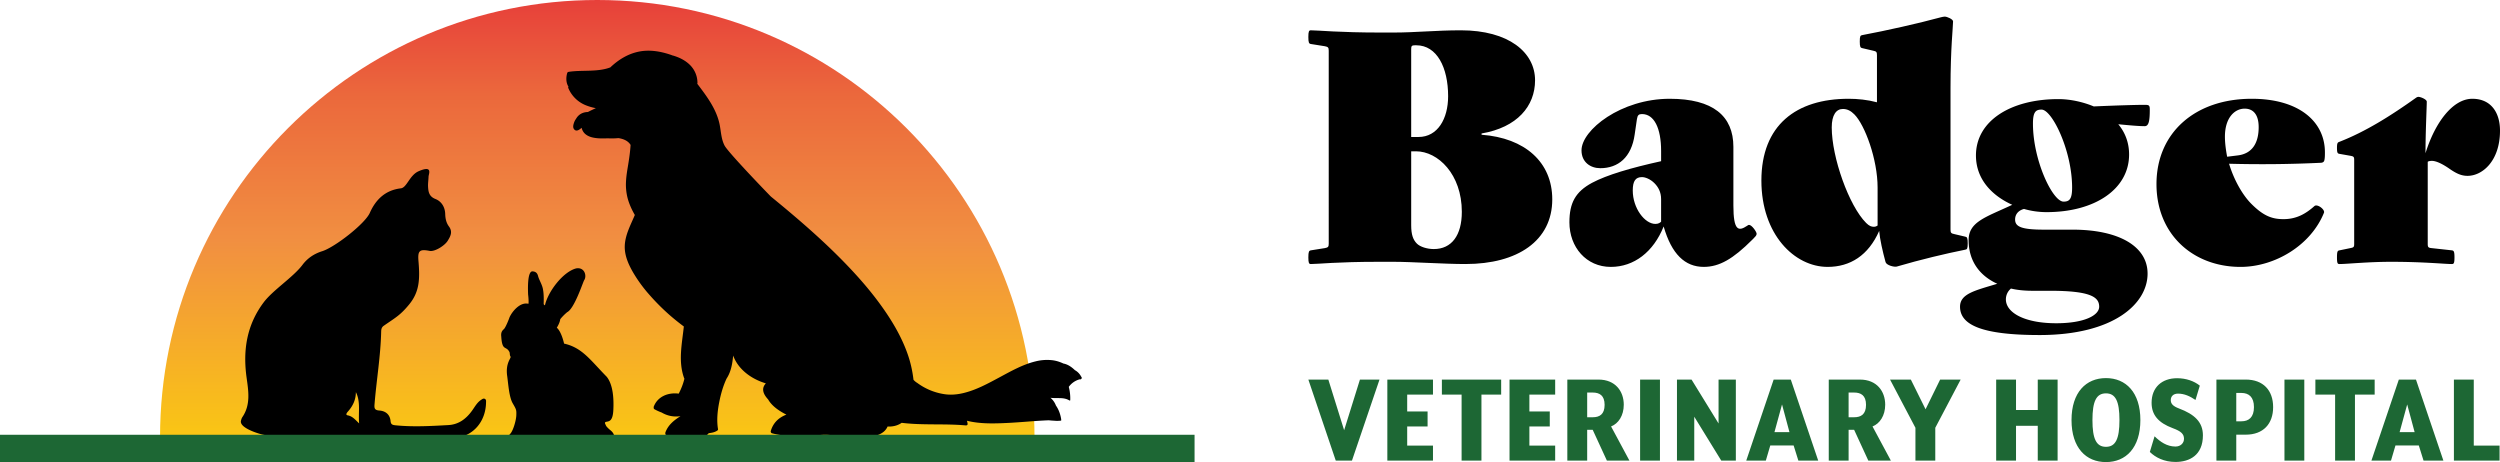
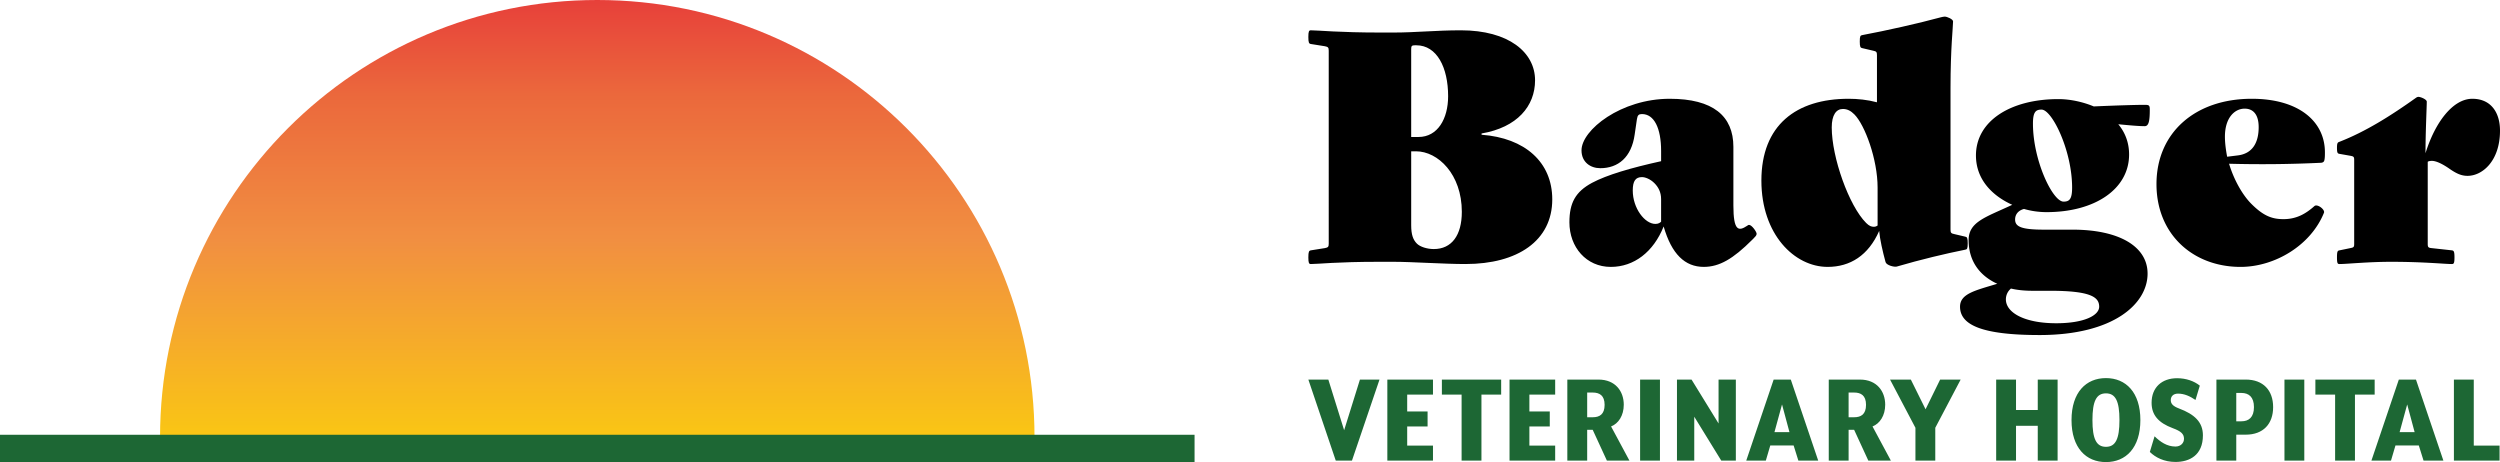
<svg xmlns="http://www.w3.org/2000/svg" id="Layer_2" viewBox="0 0 240.687 44.487">
  <defs>
    <linearGradient id="linear-gradient" x1="57.503" x2="57.503" y1="42.094" y2="0" gradientUnits="userSpaceOnUse">
      <stop offset="0" stop-color="#fac614" />
      <stop offset=".45" stop-color="#f18f41" />
      <stop offset=".784" stop-color="#eb683c" />
      <stop offset="1" stop-color="#e7403a" />
    </linearGradient>
    <style>.cls-1{fill:#1d6734}</style>
  </defs>
  <g id="Layer_1-2">
    <path fill="url(#linear-gradient)" d="M99.597 42.094H15.409C15.409 18.847 34.256 0 57.503 0s42.094 18.847 42.094 42.094Z" />
-     <path d="M54.611 7.028a.153.153 0 0 1 .161-.11.169.169 0 0 1 .034-.009c1.244-.183 2.762.046 3.967-.427a.17.17 0 0 1 .025-.031c.772-.723 1.672-1.272 2.717-1.483 1.054-.212 2.14-.017 3.141.335.022.008.04.019.053.032a.158.158 0 0 1 .056.005c.616.176 1.208.462 1.666.919.46.46.712 1.068.718 1.717a.15.15 0 0 1-.023.082c.911 1.202 1.879 2.471 2.167 3.984.126.662.148 1.368.467 1.976.357.679 4.401 4.859 4.457 4.905 2.628 2.147 5.21 4.365 7.546 6.832 1.195 1.262 2.324 2.59 3.319 4.016.933 1.336 1.761 2.778 2.302 4.32.281.8.466 1.632.563 2.474.088.097.187.183.294.261a.14.14 0 0 1 .047.024 5.855 5.855 0 0 0 2.554 1.086c.624.108 1.261.058 1.876-.086 1.256-.294 2.41-.931 3.537-1.537 1.096-.588 2.209-1.219 3.426-1.517a4.495 4.495 0 0 1 1.657-.113c.363.048.711.159 1.039.316.423.076.791.331 1.11.64.258.138.465.357.604.625.055.039.063.117.034.177.008.018.005.034-.022.039l-.006.001a.138.138 0 0 1-.121.043l-.037-.003a1.905 1.905 0 0 0-1.043.724c.111.419.158.849.141 1.283-.002.047-.074.031-.098.017-.26-.159-.545-.203-.839-.216-.063.001-.126 0-.189-.004-.26-.002-.523.007-.776-.029.237.205.416.457.523.745.255.364.417.793.496 1.248.002.009.002.017.002.025a.582.582 0 0 1 .013.152c0 .022-.023.03-.041.032a2.964 2.964 0 0 1-.652.004 6.588 6.588 0 0 1-.503-.039c-1.3.049-2.598.187-3.896.252-1.309.065-2.698.115-3.986-.208.031.096.053.195.067.297.014.099-.082.162-.169.154-2.056-.189-4.131.002-6.183-.251a1.992 1.992 0 0 1-.221.133c-.354.182-.743.241-1.135.226-.328.776-1.295.985-2.093 1.032-1.137.067-2.271-.122-3.402-.214a5.395 5.395 0 0 0-.741-.02c-.592.032-1.176.143-1.77.127a.136.136 0 0 1-.063.014c-1.028 0-2.057-.026-3.057-.291a.148.148 0 0 1-.11-.122.123.123 0 0 1-.007-.094c.151-.539.471-.985.939-1.294a2.87 2.87 0 0 1 .564-.285c-.672-.34-1.382-.805-1.761-1.467-.461-.498-.687-1.043-.216-1.543-1.387-.414-2.663-1.336-3.148-2.678-.074.789-.205 1.566-.636 2.221-.337.719-.554 1.495-.706 2.272-.165.845-.259 1.738-.115 2.593.008.048-.022.104-.061.13-.237.161-.498.215-.778.251a.137.137 0 0 1-.05-.002c-.118.159-.29.28-.515.353-.447.146-.936.116-1.401.128a.167.167 0 0 1-.203-.019c-.358.081-.753.124-1.096-.025a.599.599 0 0 1-.239-.183.155.155 0 0 1-.031.003c-.211 0-.418-.003-.618-.077-.081-.03-.099-.102-.076-.165a.144.144 0 0 1 .005-.091c.27-.719.825-1.158 1.451-1.555a2.704 2.704 0 0 1-1.809-.347 4.93 4.93 0 0 1-.695-.316.144.144 0 0 1-.074-.159.148.148 0 0 1 .003-.097c.376-.989 1.411-1.381 2.402-1.248.241-.459.429-.943.551-1.447a.143.143 0 0 1-.034-.055c-.581-1.621-.198-3.307-.025-4.965a22.032 22.032 0 0 1-1.423-1.148 21.406 21.406 0 0 1-1.899-1.911 13.546 13.546 0 0 1-1.604-2.218c-.432-.762-.79-1.591-.76-2.483.036-1.054.569-2.019.969-2.973-.303-.529-.559-1.085-.709-1.678a5.275 5.275 0 0 1-.138-1.589c.029-.542.125-1.078.212-1.612.101-.619.187-1.24.227-1.867-.251-.408-.698-.582-1.169-.656a6.625 6.625 0 0 1-1.015.02c-.478.018-.956.029-1.426-.07-.317-.066-.632-.198-.852-.443a1.107 1.107 0 0 1-.251-.501c-.224.194-.531.429-.748.11-.109-.161-.055-.387 0-.556.047-.147.111-.285.202-.405.06-.108.134-.209.224-.3.251-.251.582-.361.925-.367.251-.132.507-.254.766-.37a5.102 5.102 0 0 1-.957-.276 3.047 3.047 0 0 1-1.695-1.661c-.022-.053-.012-.098.015-.131-.247-.388-.247-.888-.118-1.324ZM36.144 42.278c-.77 0-1.54-.011-2.309.002-2.17.037-4.33-.093-6.484-.349-.722-.086-1.456.08-2.175-.115-.644-.175-2.145-.691-1.975-1.321.031-.116.066-.24.132-.337.818-1.197.583-2.528.406-3.811-.364-2.635.015-5.061 1.647-7.237.884-1.179 2.848-2.428 3.732-3.607.474-.633 1.109-1.07 1.902-1.318 1.208-.379 4.116-2.635 4.584-3.69.572-1.291 1.501-2.189 2.989-2.363.578-.068.836-1.265 1.709-1.646 1.409-.614.963.277.957.511-.008.324-.065.649-.048.97.027.508.098.951.709 1.191.59.232.926.791.943 1.445.012.444.1.852.357 1.197.384.515.153.945-.121 1.387-.288.466-1.237 1.062-1.731.968-.985-.188-1.164-.021-1.078.999.146 1.74.095 2.951-.907 4.168-.865 1.051-1.323 1.266-2.437 2.042-.215.15-.243.344-.249.577-.053 2.33-.447 4.629-.636 6.947-.031.374-.034.602.454.636.596.041 1.029.375 1.088 1.021.029.32.183.372.471.401 1.701.172 3.399.073 5.097-.021 1.009-.056 1.727-.618 2.292-1.409.258-.361.468-.761.851-1.015.115-.076.241-.18.387-.086.116.075.095.212.093.332-.028 1.762-1.141 3.228-3.004 3.437-2.545.286-5.095.178-7.644.094m-1.884-4.526c-.002.709-.268 1.296-.72 1.819-.099.115-.342.366-.066.418.468.087.723.421 1.099.774-.09-1.076.162-2.069-.312-3.011M56.235 26.986c.294-.426.04-1.302-.78-1.143-1.26.341-2.692 2.223-2.988 3.544 0 0-.13-.01-.125-.18.005-.17.03-.839-.06-1.309-.064-.449-.318-.827-.46-1.249-.04-.145-.095-.49-.52-.52-.562-.104-.47 1.842-.46 2.226.045.327.07.867.025.892-.808-.2-1.599.783-1.829 1.344-.07.22-.375.959-.525 1.094-.15.135-.305.3-.255.709.089 1.477.475.844.8 1.519.04.185.005.275.095.42.09.145-.518.598-.318 1.91.107.799.18 1.985.527 2.585.347.599.366.639.346 1.159-.02.52-.307 1.452-.553 1.738-.246.286-1.233 1.532-.766 1.606.466.074 2.199.093 2.259-.453.06-.546.293-.773.293-.773s.96.067 1.16.02c.2-.047.307-.18.533-.167.227.013.58-.047.7.107.12.153.133.753.073.919-.588 1.014 3.018.925 2.126-.233a2.946 2.946 0 0 1-.247-.759l1.013-.013s-.007.453 1.779.386c1.786-.067.713-.926.713-.926s-.393-.313-.46-.486-.2-.307.087-.353c.287-.047.587-.127.633-1.159.047-1.033-.017-2.385-.636-3.164-1.578-1.603-2.352-2.805-4.109-3.197 0 0-.24-1.139-.7-1.529 0 0 .3-.469.33-.819.201-.248.425-.474.67-.679.676-.328 1.476-2.764 1.628-3.065Z" />
    <path d="M0 41.857h115.006v2.63H0z" class="cls-1" />
    <path d="M141.104 25.42c-2.115 0-5.119-.215-6.958-.215h-1.38c-4.077 0-5.855.215-6.56.215-.184 0-.245-.092-.245-.644s.062-.645.245-.675l1.349-.215c.307-.062.368-.122.368-.429V4.881c0-.307-.061-.367-.368-.429l-1.349-.215c-.184-.03-.245-.123-.245-.675s.062-.644.245-.644c.705 0 2.667.215 6.744.215h1.196c2.146 0 4.107-.215 6.499-.215 4.598 0 7.143 2.115 7.143 4.813 0 2.482-1.716 4.536-5.15 5.119v.122c4.169.307 6.806 2.637 6.806 6.223 0 3.985-3.342 6.224-8.338 6.224Zm-4.751-21.06h-.123c-.307 0-.368.061-.368.367v8.461h.705c1.839 0 2.851-1.747 2.851-3.924 0-2.759-1.073-4.904-3.065-4.904Zm-.031 10.207h-.46v7.112c0 .92.184 1.41.552 1.778.307.307.981.521 1.625.521 1.717 0 2.698-1.317 2.698-3.586 0-3.617-2.299-5.825-4.415-5.825ZM160.167 21.803c-.98 2.452-2.851 3.893-5.088 3.893-2.36 0-3.985-1.9-3.985-4.291 0-1.87.583-2.943 2.177-3.802 1.44-.767 3.74-1.44 6.652-2.084v-.981c0-2.207-.674-3.556-1.839-3.556-.306 0-.429.092-.49.49l-.215 1.472c-.306 2.207-1.594 3.249-3.311 3.249-.95 0-1.809-.582-1.809-1.717 0-1.961 3.801-4.966 8.491-4.966 4.169 0 6.131 1.655 6.131 4.629v5.641c0 2.452.49 2.514 1.318 1.962.092-.062.123-.092.184-.092.276 0 .736.674.736.858 0 .153-.123.275-.307.459l-.123.123c-1.839 1.839-3.158 2.605-4.66 2.605-1.809 0-3.096-1.226-3.863-3.893Zm-.245-.46v-2.177c0-.675-.276-1.165-.644-1.532-.398-.399-.889-.583-1.196-.583-.613 0-.889.368-.889 1.288 0 1.716 1.165 3.219 2.176 3.219.307 0 .46-.123.552-.215ZM189.441 23.427c0 .521-.062.583-.245.613-1.84.368-4.292.95-6.591 1.625-.245.062-.981-.123-1.073-.43-.276-1.012-.552-2.207-.613-3.004-1.042 2.36-2.79 3.464-4.966 3.464-3.188 0-6.376-3.127-6.376-8.308 0-5.333 3.341-7.878 8.399-7.878.858 0 1.809.092 2.728.338V5.31c0-.307-.061-.368-.368-.43l-1.042-.245c-.184-.03-.245-.122-.245-.644s.061-.582.245-.613c2.299-.429 5.426-1.134 7.572-1.717.123-.03.276-.062.368-.062.214 0 .797.246.797.46 0 .521-.245 2.606-.245 6.377v13.672c0 .306.062.367.367.429l1.043.245c.184.031.245.123.245.644Zm-9.044-1.594c.123 0 .246-.03.368-.123v-3.647c0-2.729-1.227-6.039-2.238-7.051-.337-.337-.675-.521-1.104-.521-.644 0-1.073.582-1.073 1.777 0 2.882 1.655 7.541 3.311 9.196.306.307.521.368.735.368Z" />
    <path d="M206.758 26.339c0 2.913-3.28 5.917-10.393 5.917-5.579 0-7.663-.981-7.663-2.729 0-1.257 1.471-1.563 3.586-2.207-1.686-.767-2.759-2.177-2.759-4.2 0-1.777 1.655-2.207 4.2-3.402-1.901-.858-3.495-2.422-3.495-4.751 0-3.311 3.311-5.426 7.939-5.426 1.073 0 2.3.245 3.403.705 2.115-.093 4.077-.153 4.904-.153.43 0 .49.061.49.46 0 1.072-.092 1.594-.49 1.594-.613 0-1.563-.092-2.544-.185.644.767 1.042 1.748 1.042 2.912 0 3.342-3.311 5.549-7.939 5.549-.705 0-1.44-.092-2.177-.307-.582.153-.858.552-.858 1.012 0 .675.552.981 2.759.981h2.76c4.506 0 7.234 1.624 7.234 4.229Zm-4.66 3.188c0-.889-.735-1.532-4.721-1.532h-1.686c-.736 0-1.441-.062-2.085-.215-.337.275-.49.674-.49 1.042 0 1.288 1.809 2.299 4.844 2.299 2.728 0 4.138-.766 4.138-1.594Zm-6.376-17.626c0 3.556 1.9 7.51 2.943 7.51.552 0 .827-.215.827-1.349 0-3.556-1.931-7.51-2.942-7.51-.552 0-.828.214-.828 1.349ZM214.603 15.764c.46 1.532 1.287 3.004 2.146 3.862 1.165 1.165 1.993 1.472 3.097 1.472 1.257 0 2.146-.521 2.974-1.257.275-.245 1.042.337.919.644-1.257 3.127-4.721 5.211-8.031 5.211-4.567 0-8.093-3.127-8.093-7.97 0-4.936 3.709-8.216 9.166-8.216 4.567 0 7.05 2.207 7.05 5.15 0 .275 0 .582-.061.797-.031.122-.153.215-.338.215a118.42 118.42 0 0 1-8.828.092Zm2.85-3.526c0-1.165-.49-1.778-1.349-1.778-.95 0-1.9.858-1.9 2.698 0 .612.092 1.287.214 1.931l.981-.122c1.41-.153 2.054-1.165 2.054-2.729ZM240.687 12.575c0 2.912-1.686 4.354-3.126 4.354-.552 0-1.012-.185-1.687-.645-.735-.521-1.349-.797-1.747-.797-.153 0-.337.031-.398.092v7.909c0 .307.062.368.367.398l1.962.215c.185.03.246.122.246.675s-.062.644-.246.644c-.704 0-2.697-.215-5.854-.215-2.238 0-4.261.215-4.966.215-.185 0-.246-.062-.246-.644s.062-.645.246-.675l1.042-.215c.307-.062.368-.092.368-.398v-8.093c0-.307-.062-.337-.368-.398l-1.042-.184c-.185-.031-.246-.093-.246-.583 0-.46.062-.521.246-.582 2.514-.981 4.904-2.483 7.356-4.23.093-.062.153-.092.245-.092.215 0 .798.245.798.46 0 .49-.123 2.974-.123 4.966.92-2.974 2.637-5.242 4.506-5.242 1.84 0 2.667 1.38 2.667 3.065Z" />
    <path d="M130.16 44.345h-1.56l-2.639-7.801h1.924l1.521 4.875 1.521-4.875h1.885l-2.652 7.801ZM133.566 36.544h4.394v1.443h-2.483v1.625h1.963v1.443h-1.963v1.846h2.483v1.443h-4.394v-7.801ZM140.715 37.987h-1.898v-1.443h5.707v1.443h-1.898v6.357h-1.911v-6.357ZM145.33 36.544h4.394v1.443h-2.483v1.625h1.963v1.443h-1.963v1.846h2.483v1.443h-4.394v-7.801ZM156.874 44.345h-2.171l-1.365-2.964h-.533v2.964h-1.911v-7.801h3.003c1.625 0 2.431 1.131 2.431 2.418 0 1.054-.52 1.82-1.222 2.094l1.768 3.289Zm-3.536-6.553h-.533v2.379h.533c.65 0 1.145-.272 1.145-1.195 0-.91-.494-1.184-1.145-1.184ZM157.901 36.544h1.911v7.801h-1.911v-7.801ZM161.45 36.544h1.404l2.6 4.226v-4.226h1.664v7.801h-1.404l-2.6-4.226v4.226h-1.664v-7.801ZM170.758 36.544h1.651l2.639 7.801h-1.911l-.455-1.456h-2.249l-.429 1.456h-1.885l2.639-7.801Zm1.521 5.057-.715-2.665-.728 2.665h1.443ZM182.042 44.345h-2.17l-1.365-2.964h-.533v2.964h-1.911v-7.801h3.003c1.625 0 2.431 1.131 2.431 2.418 0 1.054-.52 1.82-1.221 2.094l1.767 3.289Zm-3.536-6.553h-.533v2.379h.533c.65 0 1.145-.272 1.145-1.195 0-.91-.494-1.184-1.145-1.184ZM184.408 41.185l-2.444-4.642h2.002l1.417 2.86 1.404-2.86h1.976l-2.444 4.642v3.159h-1.91v-3.159ZM192.181 36.544h1.911v2.926h2.093v-2.926h1.911v7.801h-1.911v-3.354h-2.093v3.354h-1.911v-7.801ZM199.435 40.444c0-2.678 1.404-4.043 3.315-4.043s3.314 1.365 3.314 4.043-1.403 4.043-3.314 4.043-3.315-1.365-3.315-4.043Zm4.615 0c0-1.82-.377-2.574-1.3-2.574s-1.301.754-1.301 2.574.378 2.574 1.301 2.574 1.3-.754 1.3-2.574ZM209.445 44.474c-1.092 0-1.924-.429-2.47-.962l.455-1.508c.533.52 1.183.987 2.015.987.494 0 .832-.338.819-.767-.013-.442-.272-.702-1.079-1.001-1.404-.521-2.041-1.287-2.041-2.444 0-1.495 1.001-2.366 2.457-2.366.858 0 1.639.273 2.185.715l-.416 1.378c-.533-.363-1.079-.61-1.678-.61-.455 0-.701.26-.701.624 0 .351.208.585.793.806 1.495.56 2.301 1.313 2.301 2.587 0 1.911-1.287 2.562-2.64 2.562ZM216.206 41.848h-.91v2.496h-1.911v-7.801h2.821c1.689 0 2.639 1.04 2.639 2.652s-.949 2.652-2.639 2.652Zm-.416-4.017h-.494v2.73h.494c.715 0 1.209-.391 1.209-1.365s-.494-1.365-1.209-1.365ZM219.936 36.544h1.91v7.801h-1.91v-7.801ZM224.811 37.987h-1.898v-1.443h5.707v1.443h-1.897v6.357h-1.911v-6.357ZM230.946 36.544h1.651l2.64 7.801h-1.911l-.455-1.456h-2.249l-.43 1.456h-1.885l2.639-7.801Zm1.521 5.057-.715-2.665-.729 2.665h1.443ZM236.251 36.544h1.911v6.357h2.483v1.443h-4.395v-7.801Z" class="cls-1" />
  </g>
</svg>